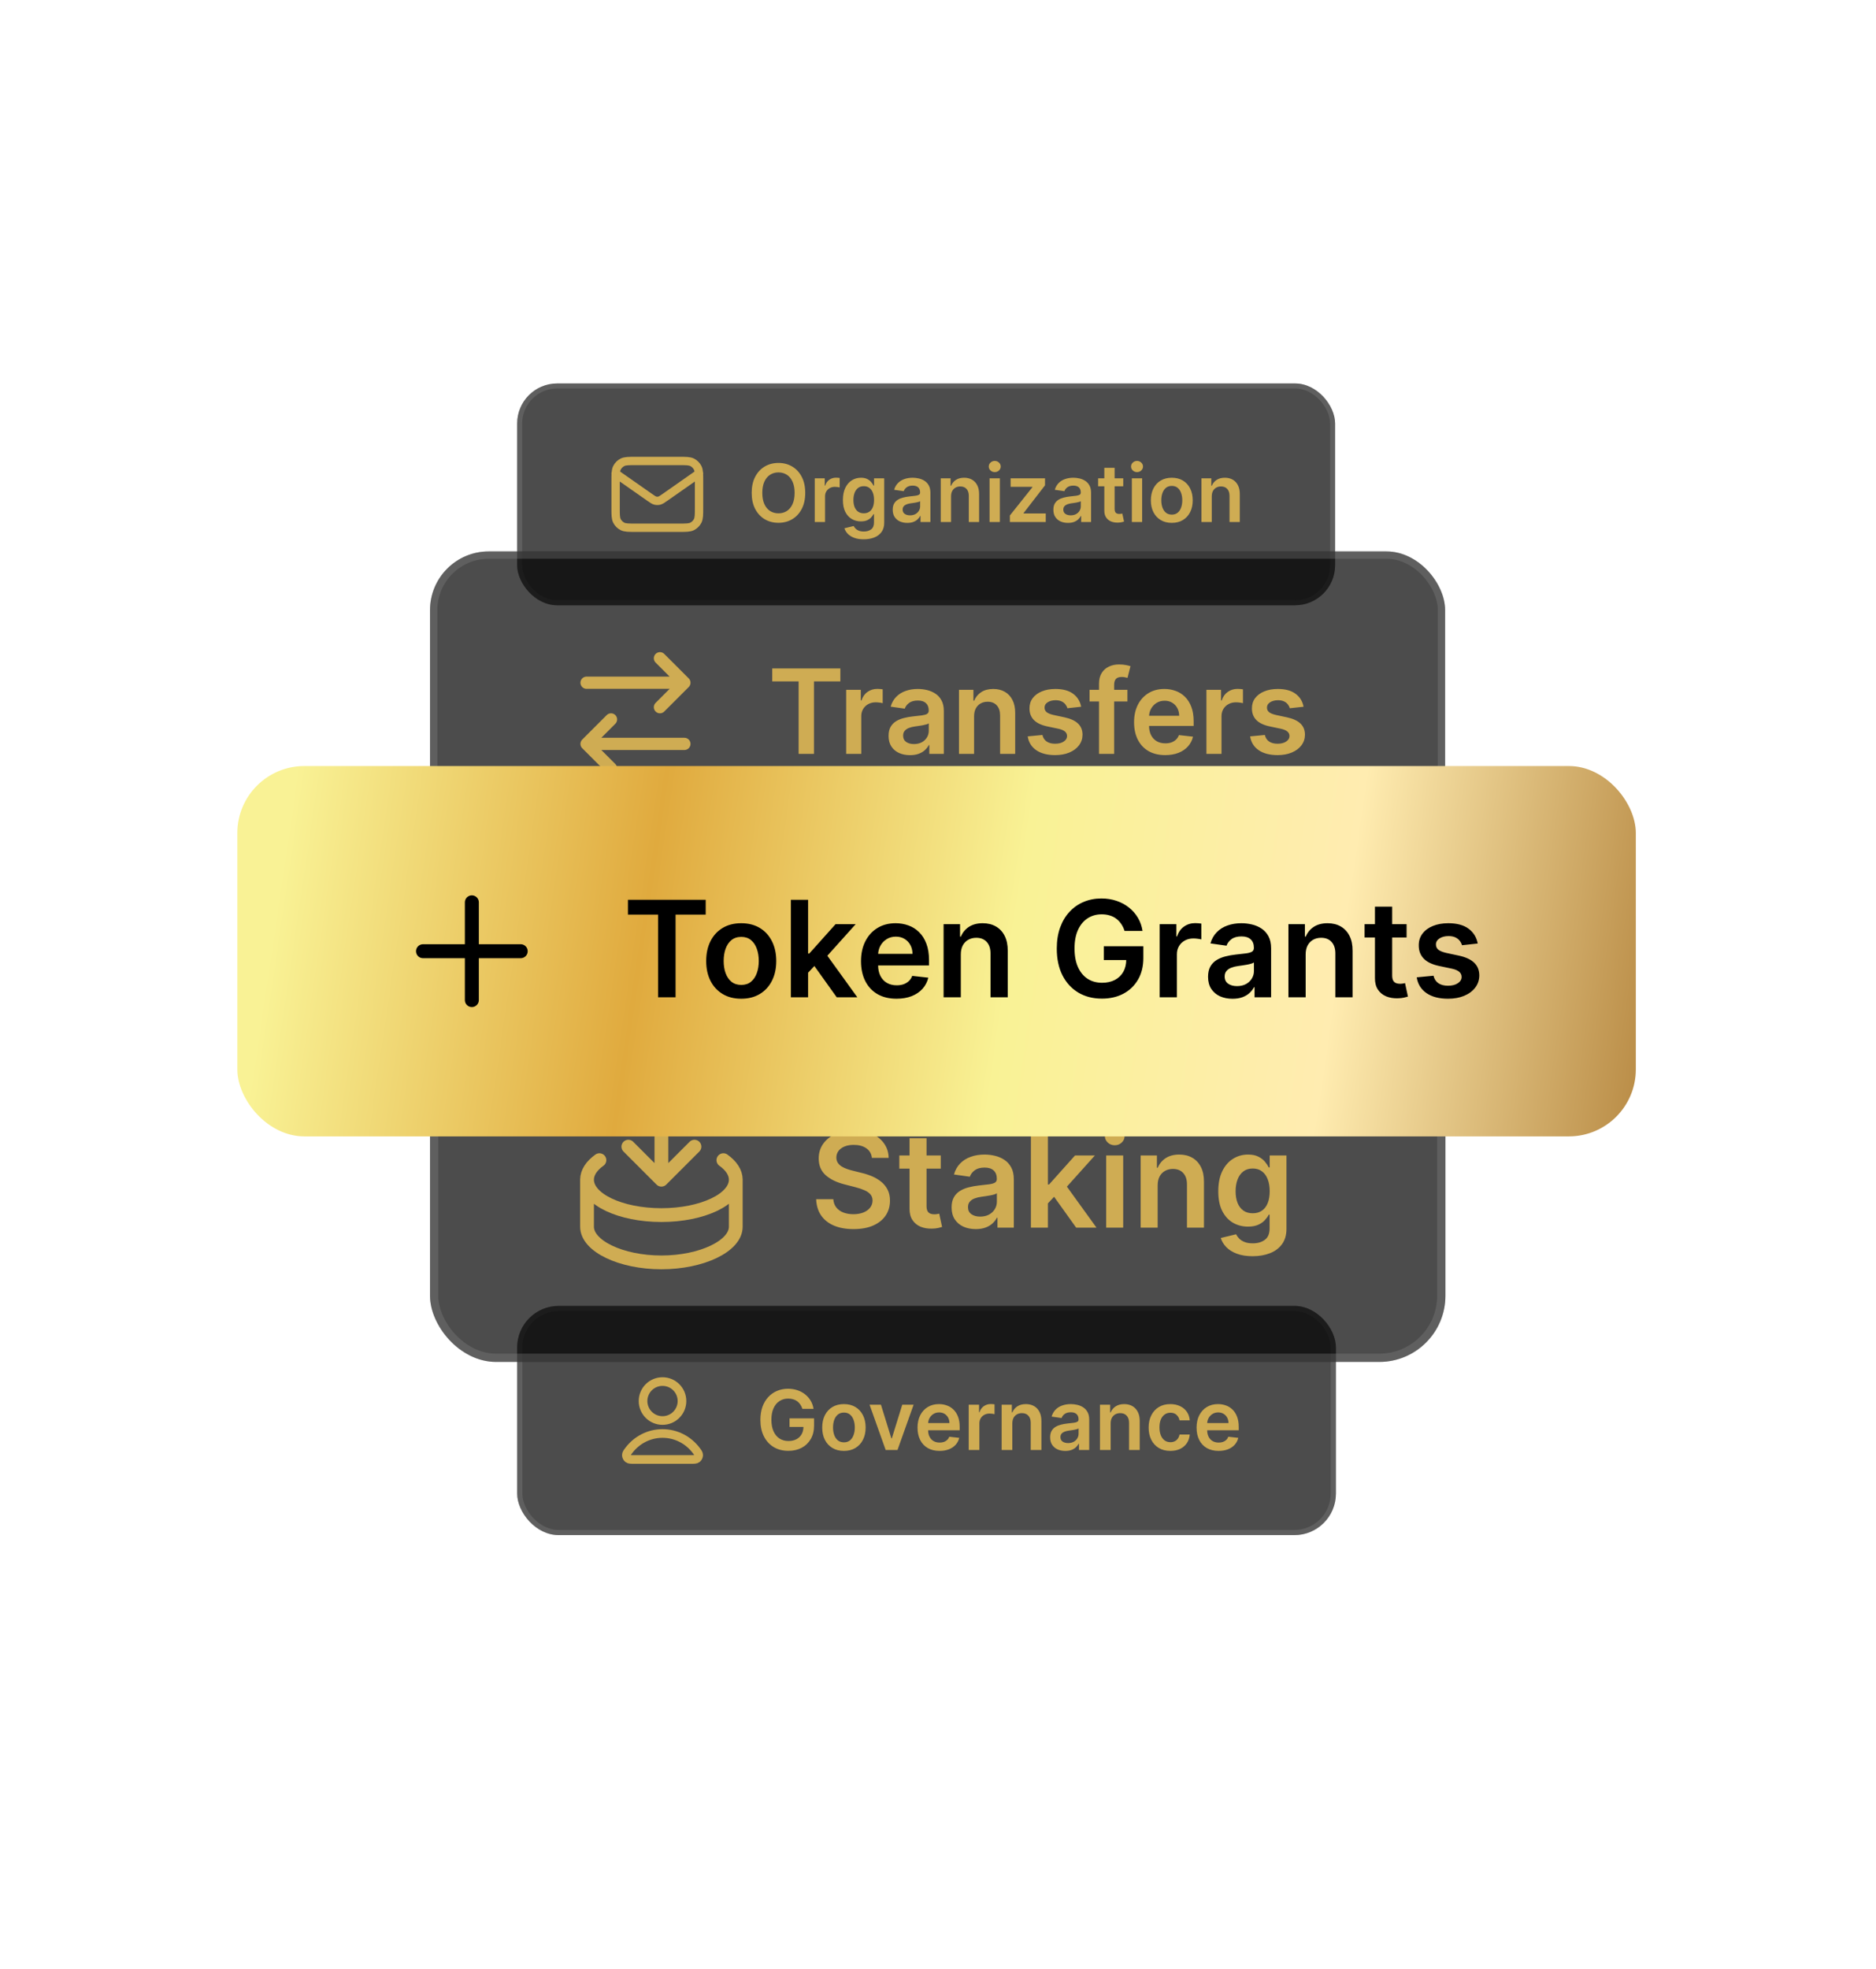
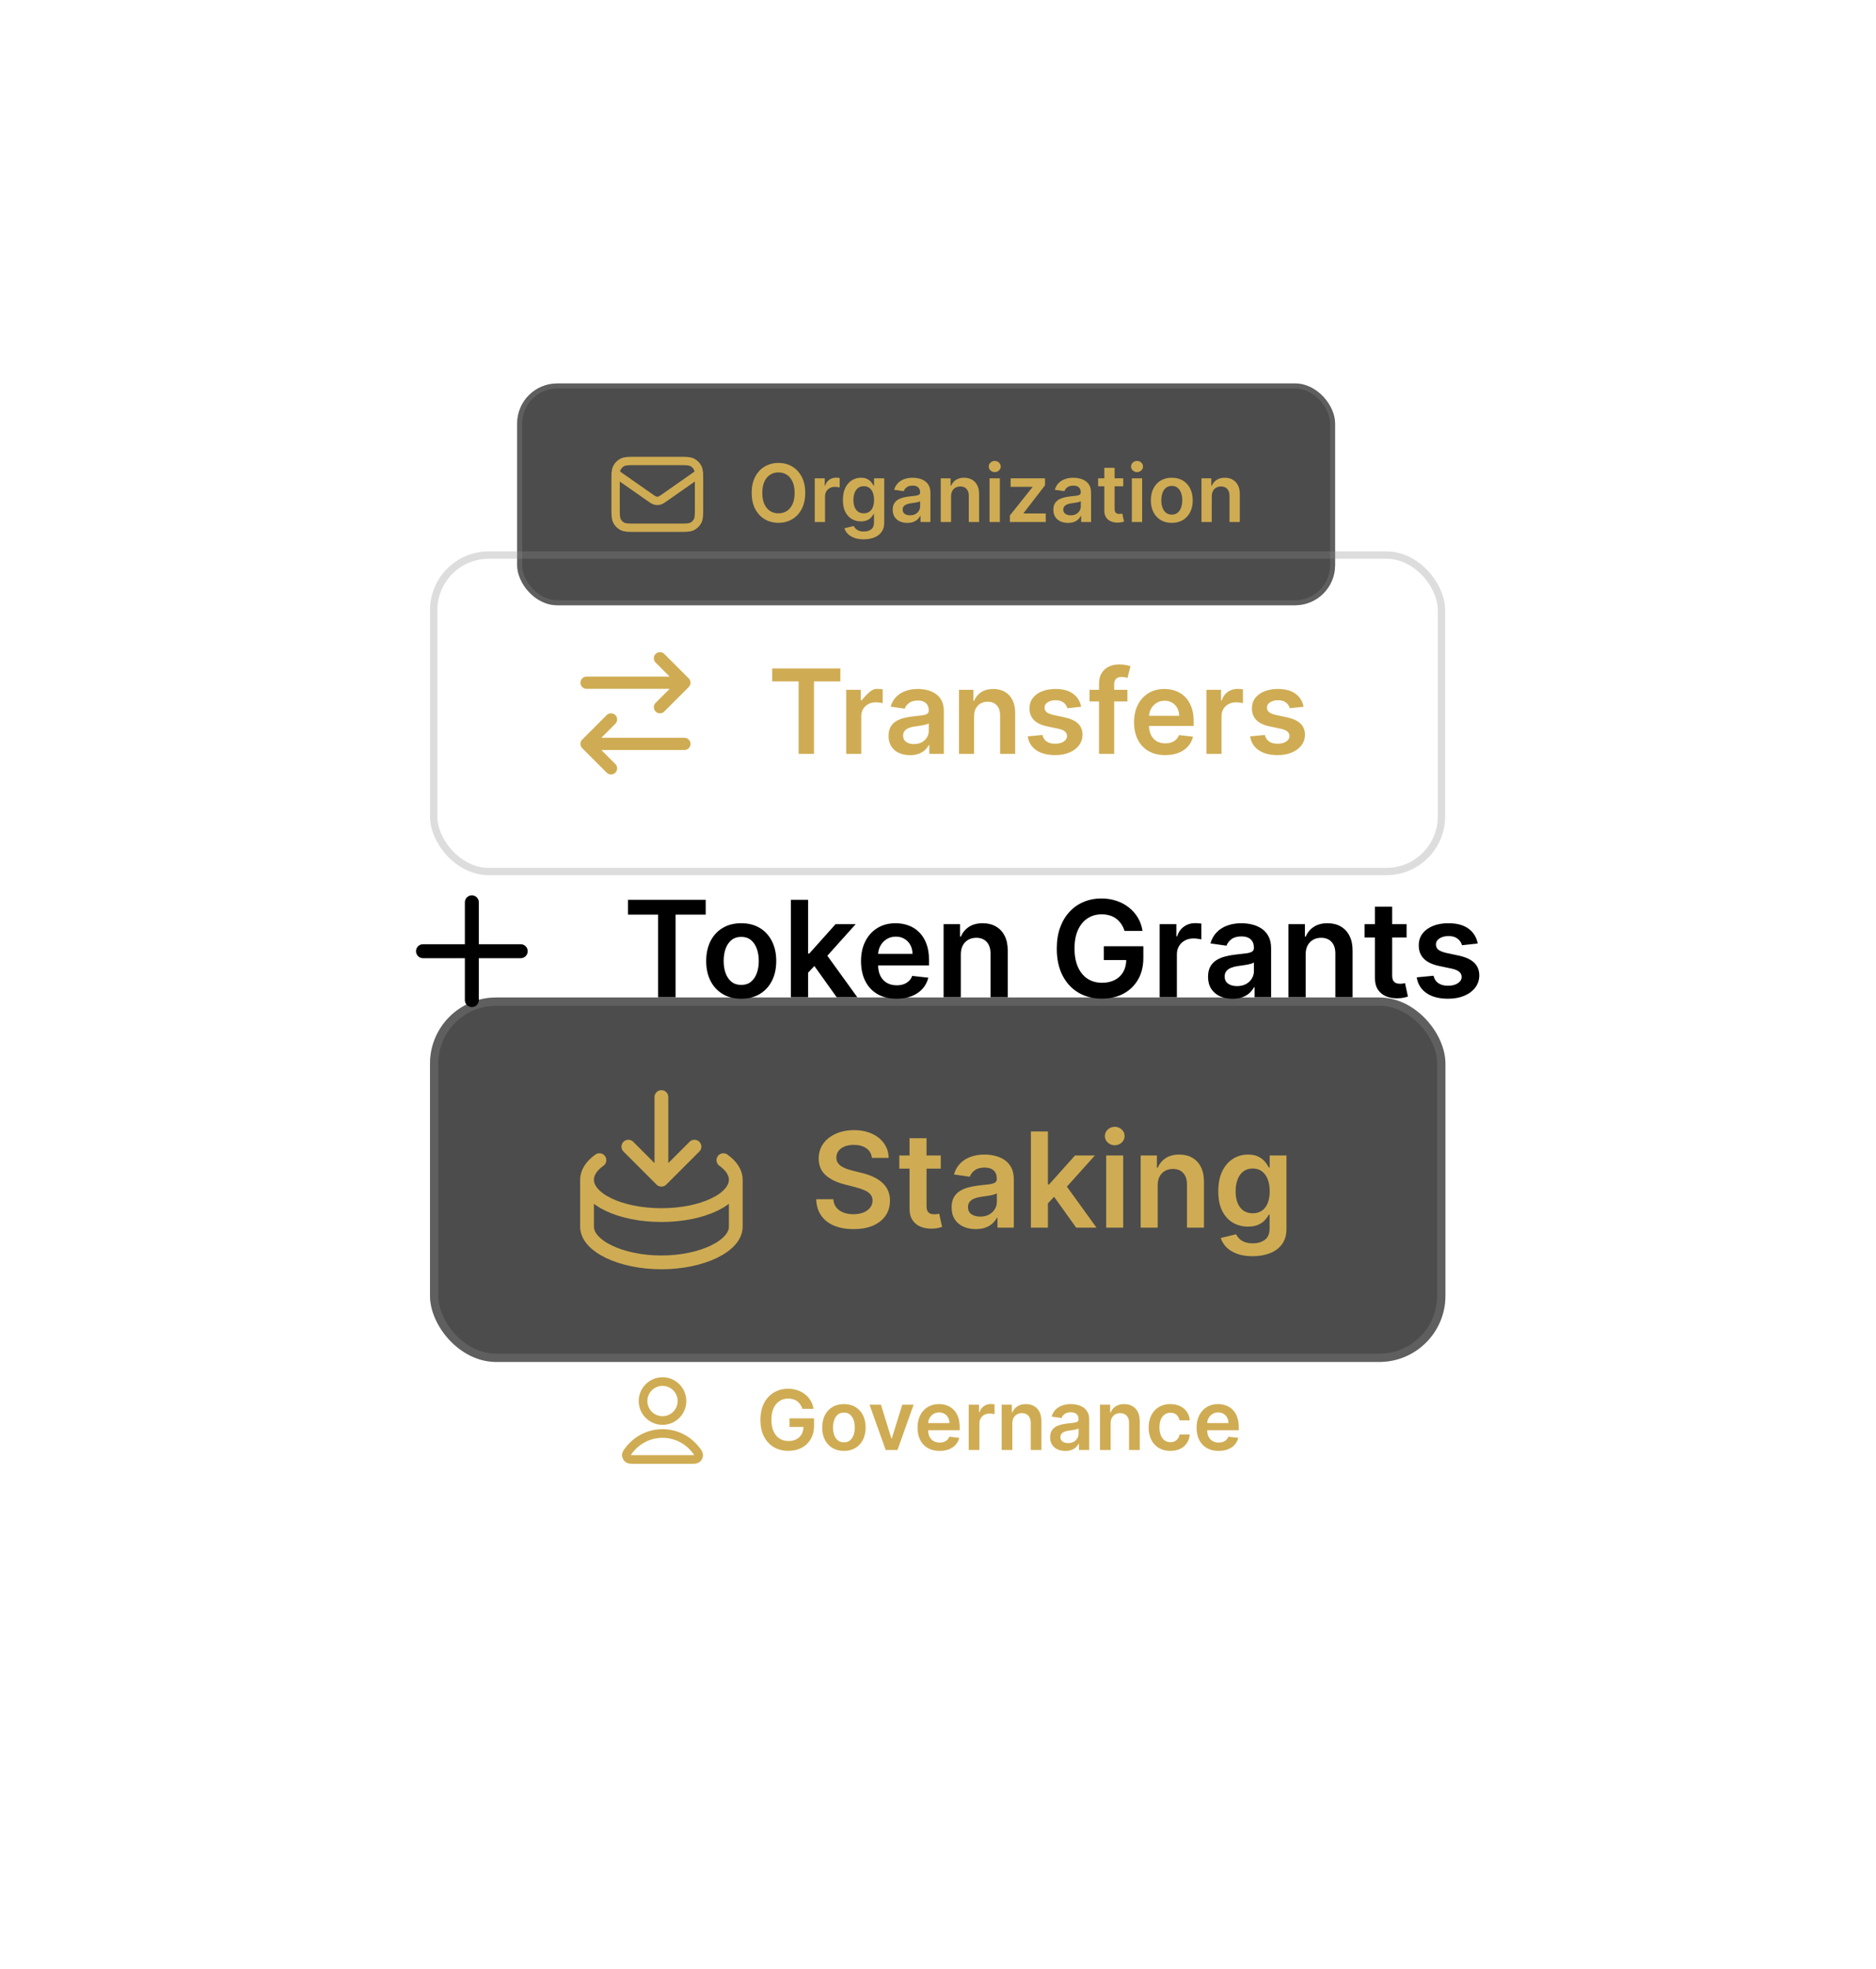
<svg xmlns="http://www.w3.org/2000/svg" width="509" height="534" viewBox="0 0 509 534" fill="none">
  <g filter="url(#filter0_b_19_861)">
-     <rect x="140.314" y="354.194" width="222.151" height="62.172" rx="11.269" fill="black" fill-opacity="0.7" />
-     <rect x="141.018" y="354.899" width="220.742" height="60.764" rx="10.565" stroke="#8E8E8E" stroke-opacity="0.3" stroke-width="1.409" />
    <path d="M179.755 388.802C176.034 388.802 172.725 390.599 170.618 393.387C170.164 393.987 169.938 394.287 169.945 394.692C169.951 395.006 170.148 395.401 170.394 395.594C170.713 395.845 171.155 395.845 172.04 395.845H187.47C188.355 395.845 188.797 395.845 189.116 395.594C189.363 395.401 189.559 395.006 189.565 394.692C189.572 394.287 189.346 393.987 188.892 393.387C186.785 390.599 183.476 388.802 179.755 388.802Z" stroke="#CFAC53" stroke-width="2.348" stroke-linecap="round" stroke-linejoin="round" />
    <path d="M179.755 385.28C182.672 385.28 185.037 382.915 185.037 379.998C185.037 377.081 182.672 374.716 179.755 374.716C176.838 374.716 174.473 377.081 174.473 379.998C174.473 382.915 176.838 385.28 179.755 385.28Z" stroke="#CFAC53" stroke-width="2.348" stroke-linecap="round" stroke-linejoin="round" />
    <path d="M217.707 382.123C217.574 381.691 217.39 381.304 217.155 380.963C216.926 380.616 216.648 380.32 216.323 380.075C216.003 379.829 215.635 379.645 215.218 379.522C214.802 379.394 214.349 379.33 213.858 379.33C212.977 379.33 212.193 379.552 211.505 379.995C210.816 380.437 210.275 381.088 209.88 381.947C209.491 382.801 209.296 383.842 209.296 385.069C209.296 386.307 209.491 387.355 209.88 388.214C210.27 389.073 210.811 389.727 211.505 390.175C212.198 390.618 213.004 390.839 213.922 390.839C214.754 390.839 215.474 390.679 216.083 390.359C216.696 390.039 217.169 389.585 217.499 388.998C217.83 388.406 217.996 387.713 217.996 386.918L218.668 387.022H214.218V384.701H220.869V386.669C220.869 388.073 220.57 389.287 219.972 390.311C219.375 391.335 218.553 392.125 217.507 392.68C216.462 393.23 215.261 393.504 213.906 393.504C212.396 393.504 211.07 393.166 209.928 392.488C208.792 391.805 207.903 390.837 207.263 389.583C206.628 388.323 206.311 386.83 206.311 385.101C206.311 383.778 206.497 382.596 206.871 381.555C207.25 380.515 207.778 379.632 208.455 378.906C209.133 378.175 209.928 377.62 210.84 377.241C211.753 376.857 212.745 376.665 213.818 376.665C214.725 376.665 215.571 376.799 216.355 377.065C217.139 377.327 217.836 377.7 218.444 378.186C219.057 378.671 219.562 379.248 219.956 379.915C220.351 380.581 220.61 381.318 220.733 382.123H217.707ZM228.974 393.52C227.774 393.52 226.733 393.256 225.853 392.728C224.973 392.2 224.29 391.461 223.804 390.511C223.324 389.561 223.084 388.452 223.084 387.182C223.084 385.912 223.324 384.799 223.804 383.844C224.29 382.889 224.973 382.148 225.853 381.619C226.733 381.091 227.774 380.827 228.974 380.827C230.175 380.827 231.215 381.091 232.096 381.619C232.976 382.148 233.656 382.889 234.137 383.844C234.622 384.799 234.865 385.912 234.865 387.182C234.865 388.452 234.622 389.561 234.137 390.511C233.656 391.461 232.976 392.2 232.096 392.728C231.215 393.256 230.175 393.52 228.974 393.52ZM228.99 391.199C229.641 391.199 230.186 391.021 230.623 390.663C231.061 390.3 231.386 389.815 231.599 389.207C231.818 388.598 231.928 387.921 231.928 387.174C231.928 386.421 231.818 385.741 231.599 385.133C231.386 384.519 231.061 384.031 230.623 383.668C230.186 383.305 229.641 383.124 228.99 383.124C228.323 383.124 227.768 383.305 227.326 383.668C226.888 384.031 226.56 384.519 226.341 385.133C226.128 385.741 226.021 386.421 226.021 387.174C226.021 387.921 226.128 388.598 226.341 389.207C226.56 389.815 226.888 390.3 227.326 390.663C227.768 391.021 228.323 391.199 228.99 391.199ZM247.886 380.987L243.509 393.28H240.307L235.929 380.987H239.019L241.844 390.119H241.972L244.805 380.987H247.886ZM254.916 393.52C253.683 393.52 252.619 393.264 251.722 392.752C250.831 392.235 250.145 391.504 249.665 390.559C249.185 389.609 248.945 388.492 248.945 387.206C248.945 385.941 249.185 384.831 249.665 383.876C250.151 382.916 250.828 382.169 251.698 381.635C252.568 381.096 253.59 380.827 254.763 380.827C255.521 380.827 256.236 380.95 256.908 381.195C257.586 381.435 258.184 381.809 258.701 382.316C259.224 382.822 259.635 383.468 259.934 384.252C260.232 385.031 260.382 385.96 260.382 387.038V387.926H250.306V385.973H257.605C257.599 385.418 257.479 384.925 257.245 384.493C257.01 384.055 256.682 383.711 256.26 383.46C255.844 383.209 255.358 383.084 254.803 383.084C254.211 383.084 253.691 383.228 253.243 383.516C252.795 383.799 252.445 384.172 252.194 384.637C251.949 385.095 251.824 385.6 251.818 386.149V387.854C251.818 388.569 251.949 389.183 252.21 389.695C252.472 390.202 252.837 390.591 253.307 390.863C253.776 391.13 254.326 391.263 254.956 391.263C255.377 391.263 255.759 391.205 256.1 391.087C256.441 390.965 256.738 390.786 256.988 390.551C257.239 390.316 257.429 390.026 257.557 389.679L260.262 389.983C260.091 390.698 259.766 391.322 259.285 391.856C258.811 392.384 258.202 392.795 257.461 393.088C256.719 393.376 255.871 393.52 254.916 393.52ZM262.833 393.28V380.987H265.642V383.036H265.77C265.994 382.326 266.378 381.779 266.923 381.395C267.472 381.006 268.099 380.811 268.803 380.811C268.964 380.811 269.142 380.819 269.34 380.835C269.542 380.846 269.711 380.864 269.844 380.891V383.556C269.721 383.513 269.526 383.476 269.26 383.444C268.998 383.407 268.745 383.388 268.499 383.388C267.971 383.388 267.496 383.503 267.075 383.732C266.659 383.956 266.33 384.268 266.09 384.669C265.85 385.069 265.73 385.53 265.73 386.053V393.28H262.833ZM274.666 386.077V393.28H271.769V380.987H274.538V383.076H274.682C274.965 382.388 275.416 381.841 276.035 381.435C276.659 381.03 277.43 380.827 278.348 380.827C279.196 380.827 279.935 381.008 280.565 381.371C281.2 381.734 281.69 382.26 282.037 382.948C282.389 383.636 282.563 384.471 282.557 385.453V393.28H279.66V385.901C279.66 385.079 279.447 384.436 279.02 383.972C278.598 383.508 278.014 383.276 277.267 383.276C276.76 383.276 276.309 383.388 275.915 383.612C275.525 383.831 275.218 384.148 274.994 384.565C274.775 384.981 274.666 385.485 274.666 386.077ZM289.04 393.528C288.261 393.528 287.56 393.39 286.935 393.112C286.316 392.829 285.826 392.413 285.463 391.864C285.105 391.314 284.926 390.636 284.926 389.831C284.926 389.137 285.055 388.564 285.311 388.11C285.567 387.657 285.916 387.294 286.359 387.022C286.802 386.749 287.301 386.544 287.856 386.405C288.416 386.261 288.995 386.157 289.592 386.093C290.313 386.019 290.897 385.952 291.345 385.893C291.793 385.829 292.119 385.733 292.322 385.605C292.53 385.472 292.634 385.266 292.634 384.989V384.941C292.634 384.338 292.455 383.871 292.098 383.54C291.74 383.209 291.225 383.044 290.553 383.044C289.843 383.044 289.28 383.199 288.864 383.508C288.453 383.818 288.176 384.183 288.032 384.605L285.327 384.22C285.54 383.473 285.892 382.849 286.383 382.348C286.874 381.841 287.474 381.462 288.184 381.211C288.893 380.955 289.678 380.827 290.537 380.827C291.129 380.827 291.719 380.896 292.306 381.035C292.893 381.174 293.429 381.403 293.914 381.723C294.4 382.038 294.789 382.468 295.083 383.012C295.382 383.556 295.531 384.236 295.531 385.053V393.28H292.746V391.592H292.65C292.474 391.933 292.226 392.253 291.905 392.552C291.591 392.845 291.193 393.083 290.713 393.264C290.238 393.44 289.68 393.528 289.04 393.528ZM289.793 391.399C290.374 391.399 290.878 391.285 291.305 391.055C291.732 390.821 292.06 390.511 292.29 390.127C292.524 389.743 292.642 389.324 292.642 388.87V387.422C292.551 387.496 292.396 387.566 292.178 387.63C291.964 387.694 291.724 387.75 291.457 387.798C291.19 387.846 290.926 387.889 290.665 387.926C290.403 387.963 290.177 387.995 289.985 388.022C289.552 388.081 289.166 388.177 288.824 388.31C288.483 388.444 288.213 388.63 288.016 388.87C287.818 389.105 287.72 389.409 287.72 389.783C287.72 390.316 287.914 390.719 288.304 390.991C288.693 391.263 289.19 391.399 289.793 391.399ZM301.342 386.077V393.28H298.444V380.987H301.213V383.076H301.358C301.64 382.388 302.091 381.841 302.71 381.435C303.334 381.03 304.105 380.827 305.023 380.827C305.871 380.827 306.61 381.008 307.24 381.371C307.875 381.734 308.366 382.26 308.713 382.948C309.065 383.636 309.238 384.471 309.233 385.453V393.28H306.336V385.901C306.336 385.079 306.122 384.436 305.695 383.972C305.274 383.508 304.69 383.276 303.943 383.276C303.436 383.276 302.985 383.388 302.59 383.612C302.201 383.831 301.894 384.148 301.67 384.565C301.451 384.981 301.342 385.485 301.342 386.077ZM317.541 393.52C316.313 393.52 315.26 393.251 314.379 392.712C313.504 392.173 312.829 391.429 312.354 390.479C311.885 389.524 311.65 388.425 311.65 387.182C311.65 385.933 311.89 384.831 312.37 383.876C312.85 382.916 313.528 382.169 314.403 381.635C315.284 381.096 316.324 380.827 317.525 380.827C318.522 380.827 319.405 381.011 320.174 381.379C320.947 381.742 321.564 382.257 322.022 382.924C322.481 383.585 322.743 384.359 322.807 385.245H320.038C319.926 384.653 319.659 384.159 319.237 383.764C318.821 383.364 318.264 383.164 317.565 383.164C316.972 383.164 316.452 383.324 316.004 383.644C315.556 383.959 315.206 384.412 314.955 385.005C314.71 385.597 314.587 386.307 314.587 387.134C314.587 387.971 314.71 388.692 314.955 389.295C315.201 389.892 315.545 390.354 315.988 390.679C316.436 390.999 316.962 391.159 317.565 391.159C317.991 391.159 318.373 391.079 318.709 390.919C319.051 390.754 319.336 390.516 319.565 390.207C319.795 389.898 319.952 389.521 320.038 389.078H322.807C322.737 389.948 322.481 390.719 322.038 391.391C321.596 392.058 320.993 392.581 320.23 392.96C319.467 393.334 318.57 393.52 317.541 393.52ZM330.628 393.52C329.396 393.52 328.331 393.264 327.435 392.752C326.544 392.235 325.858 391.504 325.378 390.559C324.898 389.609 324.658 388.492 324.658 387.206C324.658 385.941 324.898 384.831 325.378 383.876C325.863 382.916 326.541 382.169 327.411 381.635C328.28 381.096 329.302 380.827 330.476 380.827C331.234 380.827 331.949 380.95 332.621 381.195C333.299 381.435 333.896 381.809 334.414 382.316C334.937 382.822 335.348 383.468 335.646 384.252C335.945 385.031 336.095 385.96 336.095 387.038V387.926H326.018V385.973H333.317C333.312 385.418 333.192 384.925 332.957 384.493C332.722 384.055 332.394 383.711 331.973 383.46C331.557 383.209 331.071 383.084 330.516 383.084C329.924 383.084 329.404 383.228 328.955 383.516C328.507 383.799 328.158 384.172 327.907 384.637C327.662 385.095 327.536 385.6 327.531 386.149V387.854C327.531 388.569 327.662 389.183 327.923 389.695C328.184 390.202 328.55 390.591 329.019 390.863C329.489 391.13 330.039 391.263 330.668 391.263C331.09 391.263 331.471 391.205 331.813 391.087C332.154 390.965 332.45 390.786 332.701 390.551C332.952 390.316 333.141 390.026 333.269 389.679L335.974 389.983C335.804 390.698 335.478 391.322 334.998 391.856C334.523 392.384 333.915 392.795 333.173 393.088C332.432 393.376 331.583 393.52 330.628 393.52Z" fill="#CFAC53" />
  </g>
  <g filter="url(#filter1_b_19_861)">
    <rect x="140.314" y="104" width="221.928" height="60.165" rx="10.866" fill="black" fill-opacity="0.7" />
    <rect x="140.993" y="104.679" width="220.57" height="58.807" rx="10.187" stroke="#8E8E8E" stroke-opacity="0.3" stroke-width="1.358" />
    <path d="M167.026 128.423L176.268 134.892C177.017 135.416 177.391 135.678 177.798 135.78C178.157 135.869 178.533 135.869 178.893 135.78C179.3 135.678 179.674 135.416 180.422 134.892L189.664 128.423M172.459 143.138H184.231C186.133 143.138 187.084 143.138 187.81 142.768C188.449 142.442 188.968 141.923 189.294 141.284C189.664 140.557 189.664 139.606 189.664 137.705V130.461C189.664 128.559 189.664 127.608 189.294 126.882C188.968 126.243 188.449 125.723 187.81 125.398C187.084 125.028 186.133 125.028 184.231 125.028H172.459C170.558 125.028 169.607 125.028 168.88 125.398C168.242 125.723 167.722 126.243 167.397 126.882C167.026 127.608 167.026 128.559 167.026 130.461V137.705C167.026 139.606 167.026 140.557 167.397 141.284C167.722 141.923 168.242 142.442 168.88 142.768C169.607 143.138 170.558 143.138 172.459 143.138Z" stroke="#CFAC53" stroke-width="2.264" stroke-linecap="round" stroke-linejoin="round" />
    <path d="M218.476 133.68C218.476 135.383 218.157 136.842 217.519 138.056C216.886 139.265 216.021 140.191 214.926 140.834C213.835 141.477 212.598 141.799 211.214 141.799C209.83 141.799 208.59 141.477 207.494 140.834C206.403 140.186 205.539 139.257 204.901 138.048C204.268 136.834 203.951 135.378 203.951 133.68C203.951 131.977 204.268 130.521 204.901 129.312C205.539 128.098 206.403 127.169 207.494 126.526C208.59 125.883 209.83 125.561 211.214 125.561C212.598 125.561 213.835 125.883 214.926 126.526C216.021 127.169 216.886 128.098 217.519 129.312C218.157 130.521 218.476 131.977 218.476 133.68ZM215.597 133.68C215.597 132.481 215.409 131.47 215.034 130.647C214.663 129.819 214.149 129.194 213.49 128.772C212.832 128.345 212.073 128.131 211.214 128.131C210.354 128.131 209.595 128.345 208.937 128.772C208.278 129.194 207.761 129.819 207.386 130.647C207.015 131.47 206.83 132.481 206.83 133.68C206.83 134.879 207.015 135.892 207.386 136.721C207.761 137.544 208.278 138.169 208.937 138.596C209.595 139.018 210.354 139.229 211.214 139.229C212.073 139.229 212.832 139.018 213.49 138.596C214.149 138.169 214.663 137.544 215.034 136.721C215.409 135.892 215.597 134.879 215.597 133.68ZM221.059 141.583V129.729H223.768V131.704H223.891C224.107 131.02 224.478 130.493 225.003 130.122C225.532 129.747 226.137 129.559 226.816 129.559C226.97 129.559 227.143 129.567 227.333 129.582C227.529 129.592 227.691 129.61 227.819 129.636V132.206C227.701 132.165 227.513 132.129 227.256 132.098C227.004 132.062 226.76 132.044 226.523 132.044C226.014 132.044 225.556 132.155 225.149 132.376C224.748 132.592 224.431 132.893 224.2 133.279C223.968 133.665 223.853 134.11 223.853 134.614V141.583H221.059ZM234.343 146.275C233.339 146.275 232.477 146.138 231.757 145.866C231.037 145.598 230.458 145.238 230.021 144.785C229.583 144.333 229.28 143.831 229.11 143.28L231.626 142.671C231.739 142.902 231.904 143.131 232.12 143.358C232.336 143.589 232.627 143.779 232.992 143.929C233.362 144.083 233.828 144.16 234.389 144.16C235.181 144.16 235.837 143.967 236.357 143.581C236.876 143.201 237.136 142.573 237.136 141.698V139.453H236.997C236.853 139.741 236.642 140.037 236.364 140.34C236.092 140.644 235.729 140.898 235.276 141.104C234.829 141.31 234.265 141.413 233.586 141.413C232.676 141.413 231.85 141.199 231.109 140.772C230.373 140.34 229.787 139.697 229.349 138.843C228.917 137.984 228.701 136.908 228.701 135.617C228.701 134.315 228.917 133.217 229.349 132.322C229.787 131.421 230.376 130.74 231.117 130.277C231.858 129.808 232.683 129.574 233.594 129.574C234.288 129.574 234.86 129.693 235.307 129.929C235.76 130.161 236.12 130.441 236.388 130.771C236.655 131.095 236.858 131.401 236.997 131.689H237.152V129.729H239.907V141.776C239.907 142.789 239.665 143.628 239.181 144.291C238.698 144.955 238.037 145.452 237.198 145.781C236.359 146.11 235.407 146.275 234.343 146.275ZM234.366 139.221C234.957 139.221 235.462 139.077 235.878 138.789C236.295 138.501 236.611 138.087 236.827 137.546C237.044 137.006 237.152 136.358 237.152 135.602C237.152 134.856 237.044 134.202 236.827 133.641C236.617 133.081 236.303 132.646 235.886 132.337C235.474 132.023 234.968 131.866 234.366 131.866C233.743 131.866 233.223 132.028 232.807 132.353C232.39 132.677 232.076 133.122 231.865 133.688C231.654 134.249 231.549 134.886 231.549 135.602C231.549 136.327 231.654 136.962 231.865 137.508C232.081 138.048 232.398 138.47 232.814 138.773C233.236 139.072 233.753 139.221 234.366 139.221ZM246.181 141.822C245.43 141.822 244.753 141.688 244.151 141.421C243.554 141.148 243.081 140.747 242.731 140.217C242.387 139.687 242.214 139.033 242.214 138.256C242.214 137.588 242.338 137.034 242.585 136.597C242.832 136.16 243.169 135.81 243.596 135.548C244.023 135.285 244.504 135.087 245.039 134.953C245.579 134.814 246.137 134.714 246.713 134.652C247.408 134.58 247.971 134.516 248.404 134.459C248.836 134.398 249.15 134.305 249.345 134.182C249.546 134.053 249.646 133.855 249.646 133.587V133.541C249.646 132.96 249.474 132.51 249.129 132.191C248.784 131.872 248.288 131.712 247.64 131.712C246.955 131.712 246.412 131.861 246.011 132.16C245.615 132.458 245.347 132.811 245.209 133.217L242.6 132.847C242.806 132.126 243.145 131.524 243.619 131.041C244.092 130.552 244.671 130.187 245.355 129.945C246.039 129.698 246.796 129.574 247.624 129.574C248.195 129.574 248.764 129.641 249.33 129.775C249.896 129.909 250.413 130.13 250.881 130.439C251.349 130.742 251.725 131.156 252.008 131.681C252.296 132.206 252.44 132.862 252.44 133.649V141.583H249.754V139.954H249.661C249.492 140.283 249.252 140.592 248.944 140.88C248.64 141.163 248.257 141.392 247.794 141.567C247.336 141.737 246.798 141.822 246.181 141.822ZM246.906 139.769C247.467 139.769 247.953 139.658 248.365 139.437C248.777 139.211 249.093 138.912 249.314 138.542C249.541 138.172 249.654 137.768 249.654 137.33V135.933C249.566 136.005 249.417 136.072 249.206 136.134C249 136.196 248.769 136.25 248.512 136.296C248.254 136.342 248 136.384 247.748 136.42C247.495 136.456 247.277 136.487 247.092 136.512C246.675 136.569 246.302 136.661 245.973 136.79C245.643 136.919 245.383 137.099 245.193 137.33C245.003 137.557 244.908 137.85 244.908 138.21C244.908 138.725 245.095 139.113 245.471 139.375C245.847 139.638 246.325 139.769 246.906 139.769ZM258.043 134.637V141.583H255.249V129.729H257.919V131.743H258.058C258.331 131.079 258.765 130.552 259.362 130.161C259.964 129.77 260.708 129.574 261.593 129.574C262.411 129.574 263.123 129.749 263.73 130.099C264.342 130.449 264.816 130.956 265.15 131.619C265.49 132.283 265.657 133.088 265.652 134.035V141.583H262.858V134.467C262.858 133.675 262.652 133.055 262.241 132.607C261.834 132.16 261.271 131.936 260.551 131.936C260.062 131.936 259.627 132.044 259.246 132.26C258.871 132.471 258.575 132.777 258.359 133.178C258.148 133.58 258.043 134.066 258.043 134.637ZM268.492 141.583V129.729H271.286V141.583H268.492ZM269.896 128.046C269.454 128.046 269.073 127.9 268.754 127.606C268.435 127.308 268.276 126.95 268.276 126.534C268.276 126.112 268.435 125.754 268.754 125.461C269.073 125.163 269.454 125.013 269.896 125.013C270.344 125.013 270.725 125.163 271.039 125.461C271.358 125.754 271.517 126.112 271.517 126.534C271.517 126.95 271.358 127.308 271.039 127.606C270.725 127.9 270.344 128.046 269.896 128.046ZM274.004 141.583V139.808L280.116 132.144V132.044H274.205V129.729H283.535V131.635L277.716 139.167V139.267H283.736V141.583H274.004ZM289.773 141.822C289.021 141.822 288.345 141.688 287.743 141.421C287.146 141.148 286.673 140.747 286.323 140.217C285.978 139.687 285.806 139.033 285.806 138.256C285.806 137.588 285.929 137.034 286.176 136.597C286.423 136.16 286.76 135.81 287.187 135.548C287.614 135.285 288.095 135.087 288.63 134.953C289.171 134.814 289.729 134.714 290.305 134.652C291 134.58 291.563 134.516 291.995 134.459C292.427 134.398 292.741 134.305 292.937 134.182C293.137 134.053 293.238 133.855 293.238 133.587V133.541C293.238 132.96 293.065 132.51 292.721 132.191C292.376 131.872 291.879 131.712 291.231 131.712C290.547 131.712 290.004 131.861 289.603 132.16C289.207 132.458 288.939 132.811 288.8 133.217L286.192 132.847C286.397 132.126 286.737 131.524 287.21 131.041C287.684 130.552 288.262 130.187 288.947 129.945C289.631 129.698 290.387 129.574 291.216 129.574C291.787 129.574 292.355 129.641 292.921 129.775C293.487 129.909 294.004 130.13 294.472 130.439C294.941 130.742 295.316 131.156 295.599 131.681C295.887 132.206 296.031 132.862 296.031 133.649V141.583H293.346V139.954H293.253C293.083 140.283 292.844 140.592 292.535 140.88C292.232 141.163 291.848 141.392 291.385 141.567C290.928 141.737 290.39 141.822 289.773 141.822ZM290.498 139.769C291.059 139.769 291.545 139.658 291.957 139.437C292.368 139.211 292.685 138.912 292.906 138.542C293.132 138.172 293.245 137.768 293.245 137.33V135.933C293.158 136.005 293.009 136.072 292.798 136.134C292.592 136.196 292.36 136.25 292.103 136.296C291.846 136.342 291.591 136.384 291.339 136.42C291.087 136.456 290.868 136.487 290.683 136.512C290.266 136.569 289.893 136.661 289.564 136.79C289.235 136.919 288.975 137.099 288.785 137.33C288.594 137.557 288.499 137.85 288.499 138.21C288.499 138.725 288.687 139.113 289.063 139.375C289.438 139.638 289.917 139.769 290.498 139.769ZM304.76 129.729V131.89H297.945V129.729H304.76ZM299.628 126.889H302.421V138.017C302.421 138.393 302.478 138.681 302.591 138.882C302.709 139.077 302.864 139.211 303.054 139.283C303.244 139.355 303.455 139.391 303.687 139.391C303.862 139.391 304.021 139.378 304.165 139.352C304.315 139.327 304.428 139.303 304.505 139.283L304.976 141.467C304.827 141.518 304.613 141.575 304.335 141.637C304.063 141.698 303.728 141.734 303.332 141.745C302.632 141.765 302.002 141.66 301.441 141.428C300.88 141.192 300.435 140.826 300.106 140.332C299.782 139.838 299.622 139.221 299.628 138.48V126.889ZM307.096 141.583V129.729H309.89V141.583H307.096ZM308.501 128.046C308.058 128.046 307.677 127.9 307.358 127.606C307.039 127.308 306.88 126.95 306.88 126.534C306.88 126.112 307.039 125.754 307.358 125.461C307.677 125.163 308.058 125.013 308.501 125.013C308.948 125.013 309.329 125.163 309.643 125.461C309.962 125.754 310.121 126.112 310.121 126.534C310.121 126.95 309.962 127.308 309.643 127.606C309.329 127.9 308.948 128.046 308.501 128.046ZM317.933 141.814C316.776 141.814 315.772 141.559 314.923 141.05C314.075 140.541 313.416 139.828 312.948 138.912C312.485 137.997 312.253 136.926 312.253 135.702C312.253 134.477 312.485 133.405 312.948 132.484C313.416 131.563 314.075 130.848 314.923 130.338C315.772 129.829 316.776 129.574 317.933 129.574C319.091 129.574 320.094 129.829 320.943 130.338C321.792 130.848 322.448 131.563 322.911 132.484C323.379 133.405 323.613 134.477 323.613 135.702C323.613 136.926 323.379 137.997 322.911 138.912C322.448 139.828 321.792 140.541 320.943 141.05C320.094 141.559 319.091 141.814 317.933 141.814ZM317.949 139.576C318.576 139.576 319.101 139.404 319.523 139.059C319.945 138.709 320.259 138.241 320.465 137.654C320.675 137.068 320.781 136.415 320.781 135.694C320.781 134.969 320.675 134.313 320.465 133.726C320.259 133.135 319.945 132.664 319.523 132.314C319.101 131.964 318.576 131.789 317.949 131.789C317.306 131.789 316.77 131.964 316.343 132.314C315.922 132.664 315.605 133.135 315.394 133.726C315.188 134.313 315.086 134.969 315.086 135.694C315.086 136.415 315.188 137.068 315.394 137.654C315.605 138.241 315.922 138.709 316.343 139.059C316.77 139.404 317.306 139.576 317.949 139.576ZM328.778 134.637V141.583H325.984V129.729H328.655V131.743H328.793C329.066 131.079 329.501 130.552 330.098 130.161C330.7 129.77 331.443 129.574 332.328 129.574C333.146 129.574 333.859 129.749 334.466 130.099C335.078 130.449 335.551 130.956 335.886 131.619C336.225 132.283 336.393 133.088 336.387 134.035V141.583H333.594V134.467C333.594 133.675 333.388 133.055 332.976 132.607C332.57 132.16 332.006 131.936 331.286 131.936C330.797 131.936 330.363 132.044 329.982 132.26C329.606 132.471 329.311 132.777 329.094 133.178C328.884 133.58 328.778 134.066 328.778 134.637Z" fill="#CFAC53" />
  </g>
  <g filter="url(#filter2_b_19_861)">
-     <rect x="116.673" y="149.558" width="275.42" height="87.819" rx="15.927" fill="black" fill-opacity="0.7" />
    <rect x="117.669" y="150.553" width="273.429" height="85.828" rx="14.932" stroke="#8E8E8E" stroke-opacity="0.3" stroke-width="1.991" />
    <path d="M185.692 201.763H159.147M159.147 201.763L165.783 195.126M159.147 201.763L165.783 208.399M159.147 185.171H185.692M185.692 185.171L179.056 178.535M185.692 185.171L179.056 191.808" stroke="#CFAC53" stroke-width="3.318" stroke-linecap="round" stroke-linejoin="round" />
-     <path d="M209.523 184.818V181.3H228.007V184.818H220.847V204.467H216.684V184.818H209.523ZM229.585 204.467V187.092H233.556V189.988H233.737C234.053 188.985 234.596 188.212 235.366 187.669C236.142 187.118 237.028 186.843 238.024 186.843C238.25 186.843 238.503 186.854 238.782 186.877C239.068 186.892 239.306 186.918 239.495 186.956V190.723C239.321 190.663 239.046 190.61 238.669 190.564C238.299 190.512 237.941 190.485 237.594 190.485C236.848 190.485 236.176 190.647 235.581 190.972C234.992 191.288 234.529 191.73 234.189 192.295C233.85 192.861 233.68 193.513 233.68 194.252V204.467H229.585ZM246.904 204.818C245.803 204.818 244.811 204.622 243.929 204.229C243.054 203.83 242.36 203.242 241.847 202.465C241.342 201.688 241.09 200.73 241.09 199.592C241.09 198.611 241.271 197.8 241.633 197.159C241.995 196.518 242.488 196.006 243.114 195.621C243.74 195.236 244.445 194.946 245.23 194.75C246.022 194.546 246.84 194.399 247.684 194.309C248.703 194.203 249.528 194.109 250.162 194.026C250.795 193.935 251.255 193.8 251.542 193.619C251.836 193.43 251.983 193.14 251.983 192.748V192.68C251.983 191.828 251.73 191.168 251.225 190.7C250.72 190.233 249.992 189.999 249.042 189.999C248.039 189.999 247.243 190.218 246.655 190.655C246.074 191.092 245.682 191.609 245.479 192.205L241.655 191.662C241.957 190.606 242.455 189.724 243.148 189.015C243.842 188.298 244.691 187.763 245.694 187.408C246.697 187.046 247.805 186.865 249.019 186.865C249.856 186.865 250.69 186.963 251.519 187.16C252.349 187.356 253.107 187.68 253.793 188.132C254.479 188.577 255.03 189.184 255.445 189.954C255.867 190.723 256.078 191.684 256.078 192.838V204.467H252.141V202.08H252.006C251.757 202.563 251.406 203.015 250.954 203.438C250.509 203.852 249.947 204.188 249.268 204.444C248.597 204.693 247.809 204.818 246.904 204.818ZM247.967 201.809C248.789 201.809 249.502 201.647 250.105 201.322C250.709 200.99 251.172 200.553 251.497 200.01C251.828 199.467 251.994 198.875 251.994 198.234V196.187C251.866 196.292 251.648 196.39 251.338 196.481C251.037 196.571 250.697 196.65 250.32 196.718C249.943 196.786 249.57 196.846 249.2 196.899C248.831 196.952 248.51 196.997 248.239 197.035C247.628 197.118 247.081 197.254 246.599 197.442C246.116 197.631 245.735 197.895 245.456 198.234C245.177 198.566 245.037 198.996 245.037 199.524C245.037 200.278 245.313 200.847 245.863 201.232C246.414 201.616 247.115 201.809 247.967 201.809ZM264.291 194.286V204.467H260.196V187.092H264.11V190.044H264.313C264.713 189.071 265.35 188.298 266.225 187.725C267.107 187.152 268.197 186.865 269.494 186.865C270.693 186.865 271.738 187.122 272.628 187.635C273.525 188.147 274.219 188.89 274.709 189.863C275.207 190.836 275.452 192.016 275.444 193.404V204.467H271.349V194.037C271.349 192.876 271.048 191.967 270.444 191.311C269.849 190.655 269.023 190.327 267.967 190.327C267.251 190.327 266.613 190.485 266.055 190.802C265.505 191.111 265.071 191.56 264.754 192.148C264.445 192.736 264.291 193.449 264.291 194.286ZM293.34 191.684L289.607 192.092C289.502 191.715 289.317 191.36 289.053 191.028C288.796 190.696 288.45 190.429 288.012 190.225C287.575 190.021 287.039 189.92 286.406 189.92C285.554 189.92 284.837 190.104 284.257 190.474C283.683 190.843 283.401 191.322 283.408 191.911C283.401 192.416 283.585 192.827 283.962 193.144C284.347 193.46 284.98 193.721 285.863 193.924L288.827 194.558C290.471 194.912 291.692 195.474 292.492 196.243C293.299 197.012 293.706 198.019 293.713 199.263C293.706 200.357 293.385 201.322 292.752 202.159C292.126 202.989 291.255 203.637 290.139 204.105C289.023 204.573 287.741 204.806 286.293 204.806C284.166 204.806 282.454 204.361 281.157 203.472C279.86 202.574 279.087 201.326 278.838 199.727L282.831 199.343C283.012 200.127 283.397 200.719 283.985 201.119C284.573 201.518 285.339 201.718 286.281 201.718C287.254 201.718 288.035 201.518 288.623 201.119C289.219 200.719 289.517 200.225 289.517 199.637C289.517 199.139 289.324 198.728 288.94 198.404C288.563 198.079 287.974 197.831 287.175 197.657L284.211 197.035C282.545 196.688 281.312 196.104 280.512 195.282C279.713 194.452 279.317 193.404 279.324 192.137C279.317 191.066 279.607 190.138 280.195 189.354C280.791 188.562 281.617 187.951 282.673 187.522C283.736 187.084 284.962 186.865 286.349 186.865C288.385 186.865 289.988 187.299 291.157 188.166C292.333 189.034 293.061 190.206 293.34 191.684ZM305.891 187.092V190.259H295.62V187.092H305.891ZM298.187 204.467V185.451C298.187 184.282 298.429 183.31 298.911 182.533C299.402 181.756 300.058 181.175 300.88 180.791C301.702 180.406 302.614 180.214 303.617 180.214C304.326 180.214 304.956 180.27 305.506 180.384C306.057 180.497 306.464 180.599 306.728 180.689L305.914 183.856C305.74 183.804 305.521 183.751 305.257 183.698C304.993 183.638 304.699 183.608 304.375 183.608C303.613 183.608 303.074 183.792 302.757 184.162C302.448 184.524 302.294 185.044 302.294 185.723V204.467H298.187ZM316.137 204.806C314.395 204.806 312.89 204.444 311.623 203.72C310.364 202.989 309.395 201.956 308.716 200.621C308.037 199.279 307.698 197.699 307.698 195.881C307.698 194.094 308.037 192.525 308.716 191.175C309.402 189.818 310.36 188.762 311.589 188.008C312.819 187.246 314.263 186.865 315.922 186.865C316.993 186.865 318.003 187.039 318.954 187.386C319.911 187.725 320.756 188.253 321.487 188.969C322.227 189.686 322.807 190.598 323.23 191.707C323.652 192.808 323.863 194.12 323.863 195.644V196.899H309.621V194.139H319.938C319.93 193.355 319.761 192.657 319.429 192.046C319.097 191.428 318.633 190.942 318.037 190.587C317.449 190.233 316.763 190.055 315.978 190.055C315.141 190.055 314.406 190.259 313.773 190.666C313.139 191.066 312.645 191.594 312.291 192.25C311.944 192.899 311.767 193.611 311.759 194.388V196.797C311.759 197.808 311.944 198.675 312.313 199.399C312.683 200.116 313.199 200.666 313.863 201.051C314.527 201.428 315.304 201.616 316.193 201.616C316.789 201.616 317.328 201.533 317.811 201.368C318.294 201.194 318.712 200.941 319.067 200.61C319.421 200.278 319.689 199.867 319.87 199.377L323.693 199.806C323.452 200.817 322.992 201.699 322.313 202.453C321.642 203.2 320.782 203.781 319.734 204.196C318.686 204.603 317.487 204.806 316.137 204.806ZM327.327 204.467V187.092H331.298V189.988H331.479C331.796 188.985 332.339 188.212 333.108 187.669C333.885 187.118 334.771 186.843 335.766 186.843C335.992 186.843 336.245 186.854 336.524 186.877C336.811 186.892 337.048 186.918 337.237 186.956V190.723C337.063 190.663 336.788 190.61 336.411 190.564C336.041 190.512 335.683 190.485 335.336 190.485C334.59 190.485 333.919 190.647 333.323 190.972C332.735 191.288 332.271 191.73 331.931 192.295C331.592 192.861 331.422 193.513 331.422 194.252V204.467H327.327ZM353.69 191.684L349.957 192.092C349.852 191.715 349.667 191.36 349.403 191.028C349.147 190.696 348.8 190.429 348.362 190.225C347.925 190.021 347.389 189.92 346.756 189.92C345.904 189.92 345.187 190.104 344.607 190.474C344.033 190.843 343.751 191.322 343.758 191.911C343.751 192.416 343.935 192.827 344.312 193.144C344.697 193.46 345.331 193.721 346.213 193.924L349.177 194.558C350.821 194.912 352.042 195.474 352.842 196.243C353.649 197.012 354.056 198.019 354.064 199.263C354.056 200.357 353.735 201.322 353.102 202.159C352.476 202.989 351.605 203.637 350.489 204.105C349.373 204.573 348.091 204.806 346.643 204.806C344.516 204.806 342.804 204.361 341.507 203.472C340.21 202.574 339.437 201.326 339.188 199.727L343.181 199.343C343.362 200.127 343.747 200.719 344.335 201.119C344.923 201.518 345.689 201.718 346.631 201.718C347.604 201.718 348.385 201.518 348.973 201.119C349.569 200.719 349.867 200.225 349.867 199.637C349.867 199.139 349.674 198.728 349.29 198.404C348.913 198.079 348.325 197.831 347.525 197.657L344.561 197.035C342.895 196.688 341.662 196.104 340.862 195.282C340.063 194.452 339.667 193.404 339.675 192.137C339.667 191.066 339.957 190.138 340.546 189.354C341.141 188.562 341.967 187.951 343.023 187.522C344.086 187.084 345.312 186.865 346.699 186.865C348.736 186.865 350.338 187.299 351.507 188.166C352.683 189.034 353.411 190.206 353.69 191.684Z" fill="#CFAC53" />
+     <path d="M209.523 184.818V181.3H228.007V184.818H220.847V204.467H216.684V184.818H209.523ZM229.585 204.467V187.092H233.556V189.988H233.737C236.142 187.118 237.028 186.843 238.024 186.843C238.25 186.843 238.503 186.854 238.782 186.877C239.068 186.892 239.306 186.918 239.495 186.956V190.723C239.321 190.663 239.046 190.61 238.669 190.564C238.299 190.512 237.941 190.485 237.594 190.485C236.848 190.485 236.176 190.647 235.581 190.972C234.992 191.288 234.529 191.73 234.189 192.295C233.85 192.861 233.68 193.513 233.68 194.252V204.467H229.585ZM246.904 204.818C245.803 204.818 244.811 204.622 243.929 204.229C243.054 203.83 242.36 203.242 241.847 202.465C241.342 201.688 241.09 200.73 241.09 199.592C241.09 198.611 241.271 197.8 241.633 197.159C241.995 196.518 242.488 196.006 243.114 195.621C243.74 195.236 244.445 194.946 245.23 194.75C246.022 194.546 246.84 194.399 247.684 194.309C248.703 194.203 249.528 194.109 250.162 194.026C250.795 193.935 251.255 193.8 251.542 193.619C251.836 193.43 251.983 193.14 251.983 192.748V192.68C251.983 191.828 251.73 191.168 251.225 190.7C250.72 190.233 249.992 189.999 249.042 189.999C248.039 189.999 247.243 190.218 246.655 190.655C246.074 191.092 245.682 191.609 245.479 192.205L241.655 191.662C241.957 190.606 242.455 189.724 243.148 189.015C243.842 188.298 244.691 187.763 245.694 187.408C246.697 187.046 247.805 186.865 249.019 186.865C249.856 186.865 250.69 186.963 251.519 187.16C252.349 187.356 253.107 187.68 253.793 188.132C254.479 188.577 255.03 189.184 255.445 189.954C255.867 190.723 256.078 191.684 256.078 192.838V204.467H252.141V202.08H252.006C251.757 202.563 251.406 203.015 250.954 203.438C250.509 203.852 249.947 204.188 249.268 204.444C248.597 204.693 247.809 204.818 246.904 204.818ZM247.967 201.809C248.789 201.809 249.502 201.647 250.105 201.322C250.709 200.99 251.172 200.553 251.497 200.01C251.828 199.467 251.994 198.875 251.994 198.234V196.187C251.866 196.292 251.648 196.39 251.338 196.481C251.037 196.571 250.697 196.65 250.32 196.718C249.943 196.786 249.57 196.846 249.2 196.899C248.831 196.952 248.51 196.997 248.239 197.035C247.628 197.118 247.081 197.254 246.599 197.442C246.116 197.631 245.735 197.895 245.456 198.234C245.177 198.566 245.037 198.996 245.037 199.524C245.037 200.278 245.313 200.847 245.863 201.232C246.414 201.616 247.115 201.809 247.967 201.809ZM264.291 194.286V204.467H260.196V187.092H264.11V190.044H264.313C264.713 189.071 265.35 188.298 266.225 187.725C267.107 187.152 268.197 186.865 269.494 186.865C270.693 186.865 271.738 187.122 272.628 187.635C273.525 188.147 274.219 188.89 274.709 189.863C275.207 190.836 275.452 192.016 275.444 193.404V204.467H271.349V194.037C271.349 192.876 271.048 191.967 270.444 191.311C269.849 190.655 269.023 190.327 267.967 190.327C267.251 190.327 266.613 190.485 266.055 190.802C265.505 191.111 265.071 191.56 264.754 192.148C264.445 192.736 264.291 193.449 264.291 194.286ZM293.34 191.684L289.607 192.092C289.502 191.715 289.317 191.36 289.053 191.028C288.796 190.696 288.45 190.429 288.012 190.225C287.575 190.021 287.039 189.92 286.406 189.92C285.554 189.92 284.837 190.104 284.257 190.474C283.683 190.843 283.401 191.322 283.408 191.911C283.401 192.416 283.585 192.827 283.962 193.144C284.347 193.46 284.98 193.721 285.863 193.924L288.827 194.558C290.471 194.912 291.692 195.474 292.492 196.243C293.299 197.012 293.706 198.019 293.713 199.263C293.706 200.357 293.385 201.322 292.752 202.159C292.126 202.989 291.255 203.637 290.139 204.105C289.023 204.573 287.741 204.806 286.293 204.806C284.166 204.806 282.454 204.361 281.157 203.472C279.86 202.574 279.087 201.326 278.838 199.727L282.831 199.343C283.012 200.127 283.397 200.719 283.985 201.119C284.573 201.518 285.339 201.718 286.281 201.718C287.254 201.718 288.035 201.518 288.623 201.119C289.219 200.719 289.517 200.225 289.517 199.637C289.517 199.139 289.324 198.728 288.94 198.404C288.563 198.079 287.974 197.831 287.175 197.657L284.211 197.035C282.545 196.688 281.312 196.104 280.512 195.282C279.713 194.452 279.317 193.404 279.324 192.137C279.317 191.066 279.607 190.138 280.195 189.354C280.791 188.562 281.617 187.951 282.673 187.522C283.736 187.084 284.962 186.865 286.349 186.865C288.385 186.865 289.988 187.299 291.157 188.166C292.333 189.034 293.061 190.206 293.34 191.684ZM305.891 187.092V190.259H295.62V187.092H305.891ZM298.187 204.467V185.451C298.187 184.282 298.429 183.31 298.911 182.533C299.402 181.756 300.058 181.175 300.88 180.791C301.702 180.406 302.614 180.214 303.617 180.214C304.326 180.214 304.956 180.27 305.506 180.384C306.057 180.497 306.464 180.599 306.728 180.689L305.914 183.856C305.74 183.804 305.521 183.751 305.257 183.698C304.993 183.638 304.699 183.608 304.375 183.608C303.613 183.608 303.074 183.792 302.757 184.162C302.448 184.524 302.294 185.044 302.294 185.723V204.467H298.187ZM316.137 204.806C314.395 204.806 312.89 204.444 311.623 203.72C310.364 202.989 309.395 201.956 308.716 200.621C308.037 199.279 307.698 197.699 307.698 195.881C307.698 194.094 308.037 192.525 308.716 191.175C309.402 189.818 310.36 188.762 311.589 188.008C312.819 187.246 314.263 186.865 315.922 186.865C316.993 186.865 318.003 187.039 318.954 187.386C319.911 187.725 320.756 188.253 321.487 188.969C322.227 189.686 322.807 190.598 323.23 191.707C323.652 192.808 323.863 194.12 323.863 195.644V196.899H309.621V194.139H319.938C319.93 193.355 319.761 192.657 319.429 192.046C319.097 191.428 318.633 190.942 318.037 190.587C317.449 190.233 316.763 190.055 315.978 190.055C315.141 190.055 314.406 190.259 313.773 190.666C313.139 191.066 312.645 191.594 312.291 192.25C311.944 192.899 311.767 193.611 311.759 194.388V196.797C311.759 197.808 311.944 198.675 312.313 199.399C312.683 200.116 313.199 200.666 313.863 201.051C314.527 201.428 315.304 201.616 316.193 201.616C316.789 201.616 317.328 201.533 317.811 201.368C318.294 201.194 318.712 200.941 319.067 200.61C319.421 200.278 319.689 199.867 319.87 199.377L323.693 199.806C323.452 200.817 322.992 201.699 322.313 202.453C321.642 203.2 320.782 203.781 319.734 204.196C318.686 204.603 317.487 204.806 316.137 204.806ZM327.327 204.467V187.092H331.298V189.988H331.479C331.796 188.985 332.339 188.212 333.108 187.669C333.885 187.118 334.771 186.843 335.766 186.843C335.992 186.843 336.245 186.854 336.524 186.877C336.811 186.892 337.048 186.918 337.237 186.956V190.723C337.063 190.663 336.788 190.61 336.411 190.564C336.041 190.512 335.683 190.485 335.336 190.485C334.59 190.485 333.919 190.647 333.323 190.972C332.735 191.288 332.271 191.73 331.931 192.295C331.592 192.861 331.422 193.513 331.422 194.252V204.467H327.327ZM353.69 191.684L349.957 192.092C349.852 191.715 349.667 191.36 349.403 191.028C349.147 190.696 348.8 190.429 348.362 190.225C347.925 190.021 347.389 189.92 346.756 189.92C345.904 189.92 345.187 190.104 344.607 190.474C344.033 190.843 343.751 191.322 343.758 191.911C343.751 192.416 343.935 192.827 344.312 193.144C344.697 193.46 345.331 193.721 346.213 193.924L349.177 194.558C350.821 194.912 352.042 195.474 352.842 196.243C353.649 197.012 354.056 198.019 354.064 199.263C354.056 200.357 353.735 201.322 353.102 202.159C352.476 202.989 351.605 203.637 350.489 204.105C349.373 204.573 348.091 204.806 346.643 204.806C344.516 204.806 342.804 204.361 341.507 203.472C340.21 202.574 339.437 201.326 339.188 199.727L343.181 199.343C343.362 200.127 343.747 200.719 344.335 201.119C344.923 201.518 345.689 201.718 346.631 201.718C347.604 201.718 348.385 201.518 348.973 201.119C349.569 200.719 349.867 200.225 349.867 199.637C349.867 199.139 349.674 198.728 349.29 198.404C348.913 198.079 348.325 197.831 347.525 197.657L344.561 197.035C342.895 196.688 341.662 196.104 340.862 195.282C340.063 194.452 339.667 193.404 339.675 192.137C339.667 191.066 339.957 190.138 340.546 189.354C341.141 188.562 341.967 187.951 343.023 187.522C344.086 187.084 345.312 186.865 346.699 186.865C348.736 186.865 350.338 187.299 351.507 188.166C352.683 189.034 353.411 190.206 353.69 191.684Z" fill="#CFAC53" />
  </g>
  <g filter="url(#filter3_b_19_861)">
    <rect x="116.673" y="270.547" width="275.499" height="98.843" rx="17.937" fill="black" fill-opacity="0.7" />
    <rect x="117.794" y="271.668" width="273.257" height="96.601" rx="16.816" stroke="#8E8E8E" stroke-opacity="0.3" stroke-width="2.242" />
    <path d="M179.454 297.547L179.454 319.969M179.454 319.969L170.485 311M179.454 319.969L188.423 311M196.27 314.662C198.395 316.182 199.634 318.007 199.634 319.969C199.634 325.269 190.599 329.565 179.454 329.565C168.309 329.565 159.275 325.269 159.275 319.969C159.275 318.007 160.513 316.182 162.638 314.662M199.634 319.855L199.634 332.714C199.634 337.958 190.399 342.391 179.454 342.391C168.509 342.391 159.275 337.973 159.275 332.714L159.275 319.855" stroke="#CFAC53" stroke-width="3.737" stroke-linecap="round" stroke-linejoin="round" />
    <path d="M236.566 314.051C236.447 312.938 235.946 312.072 235.062 311.452C234.188 310.832 233.05 310.522 231.648 310.522C230.663 310.522 229.818 310.67 229.113 310.968C228.408 311.265 227.869 311.668 227.495 312.178C227.121 312.687 226.93 313.269 226.922 313.923C226.922 314.467 227.045 314.938 227.291 315.337C227.546 315.736 227.89 316.076 228.323 316.356C228.756 316.628 229.236 316.858 229.763 317.044C230.289 317.231 230.82 317.388 231.355 317.516L233.801 318.127C234.786 318.357 235.733 318.667 236.642 319.057C237.559 319.448 238.379 319.941 239.101 320.535C239.831 321.13 240.409 321.847 240.833 322.688C241.258 323.529 241.47 324.514 241.47 325.644C241.47 327.172 241.08 328.519 240.298 329.682C239.517 330.837 238.387 331.742 236.91 332.396C235.44 333.041 233.661 333.364 231.572 333.364C229.542 333.364 227.78 333.05 226.285 332.421C224.799 331.793 223.635 330.875 222.794 329.669C221.962 328.463 221.512 326.994 221.444 325.261H226.094C226.162 326.17 226.442 326.926 226.935 327.529C227.427 328.132 228.068 328.582 228.858 328.879C229.657 329.177 230.548 329.325 231.534 329.325C232.561 329.325 233.461 329.172 234.234 328.867C235.016 328.552 235.627 328.119 236.069 327.567C236.51 327.007 236.736 326.353 236.744 325.605C236.736 324.926 236.536 324.365 236.145 323.924C235.755 323.474 235.207 323.1 234.502 322.803C233.805 322.497 232.99 322.225 232.056 321.987L229.088 321.223C226.939 320.671 225.24 319.834 223.992 318.713C222.752 317.584 222.132 316.085 222.132 314.216C222.132 312.679 222.548 311.333 223.38 310.178C224.221 309.023 225.363 308.127 226.807 307.49C228.251 306.844 229.886 306.521 231.712 306.521C233.563 306.521 235.186 306.844 236.578 307.49C237.98 308.127 239.08 309.014 239.878 310.152C240.676 311.282 241.088 312.581 241.114 314.051H236.566ZM255.251 313.401V316.968H244.002V313.401H255.251ZM246.78 308.713H251.391V327.083C251.391 327.703 251.485 328.179 251.672 328.51C251.867 328.833 252.122 329.054 252.436 329.172C252.75 329.291 253.098 329.351 253.481 329.351C253.769 329.351 254.033 329.33 254.271 329.287C254.517 329.245 254.704 329.206 254.831 329.172L255.608 332.778C255.362 332.863 255.009 332.956 254.551 333.058C254.101 333.16 253.549 333.219 252.895 333.236C251.74 333.27 250.699 333.096 249.773 332.714C248.848 332.323 248.113 331.72 247.569 330.905C247.034 330.09 246.771 329.071 246.78 327.848V308.713ZM264.739 333.364C263.499 333.364 262.382 333.143 261.389 332.701C260.404 332.251 259.622 331.589 259.045 330.714C258.476 329.839 258.191 328.761 258.191 327.478C258.191 326.374 258.395 325.461 258.803 324.739C259.21 324.017 259.767 323.44 260.472 323.007C261.176 322.573 261.971 322.246 262.854 322.026C263.746 321.796 264.667 321.631 265.618 321.529C266.765 321.41 267.695 321.304 268.408 321.21C269.122 321.108 269.64 320.955 269.963 320.752C270.294 320.539 270.459 320.212 270.459 319.771V319.694C270.459 318.734 270.175 317.991 269.606 317.465C269.037 316.938 268.217 316.675 267.147 316.675C266.017 316.675 265.121 316.921 264.459 317.414C263.805 317.906 263.363 318.488 263.134 319.159L258.828 318.548C259.168 317.359 259.728 316.365 260.51 315.567C261.291 314.76 262.247 314.157 263.376 313.758C264.506 313.35 265.754 313.146 267.122 313.146C268.064 313.146 269.003 313.256 269.937 313.477C270.871 313.698 271.725 314.063 272.498 314.573C273.271 315.074 273.891 315.758 274.358 316.624C274.833 317.49 275.071 318.573 275.071 319.873V332.969H270.638V330.281H270.485C270.205 330.824 269.81 331.334 269.3 331.81C268.799 332.277 268.166 332.655 267.402 332.943C266.646 333.224 265.758 333.364 264.739 333.364ZM265.937 329.975C266.863 329.975 267.665 329.792 268.345 329.427C269.024 329.054 269.546 328.561 269.912 327.949C270.285 327.338 270.472 326.671 270.472 325.949V323.643C270.328 323.762 270.081 323.873 269.733 323.975C269.393 324.077 269.011 324.166 268.587 324.242C268.162 324.319 267.742 324.387 267.325 324.446C266.909 324.506 266.548 324.556 266.243 324.599C265.555 324.692 264.939 324.845 264.395 325.058C263.852 325.27 263.423 325.567 263.109 325.949C262.794 326.323 262.637 326.807 262.637 327.402C262.637 328.251 262.947 328.892 263.567 329.325C264.187 329.758 264.977 329.975 265.937 329.975ZM283.912 326.828L283.9 321.261H284.639L291.671 313.401H297.06L288.409 323.032H287.454L283.912 326.828ZM279.708 332.969V306.878H284.32V332.969H279.708ZM291.989 332.969L285.619 324.064L288.728 320.815L297.506 332.969H291.989ZM300.133 332.969V313.401H304.745V332.969H300.133ZM302.452 310.624C301.721 310.624 301.093 310.382 300.566 309.897C300.04 309.405 299.776 308.815 299.776 308.127C299.776 307.43 300.04 306.84 300.566 306.356C301.093 305.863 301.721 305.617 302.452 305.617C303.191 305.617 303.819 305.863 304.337 306.356C304.864 306.84 305.127 307.43 305.127 308.127C305.127 308.815 304.864 309.405 304.337 309.897C303.819 310.382 303.191 310.624 302.452 310.624ZM314.099 321.503V332.969H309.487V313.401H313.895V316.726H314.124C314.574 315.63 315.292 314.76 316.277 314.114C317.271 313.469 318.498 313.146 319.959 313.146C321.309 313.146 322.486 313.435 323.488 314.012C324.499 314.59 325.28 315.426 325.832 316.522C326.393 317.618 326.669 318.947 326.66 320.51V332.969H322.048V321.223C322.048 319.915 321.709 318.892 321.029 318.153C320.358 317.414 319.428 317.044 318.239 317.044C317.432 317.044 316.715 317.223 316.086 317.579C315.466 317.928 314.978 318.433 314.621 319.095C314.273 319.758 314.099 320.561 314.099 321.503ZM339.858 340.715C338.202 340.715 336.78 340.489 335.591 340.039C334.402 339.598 333.446 339.003 332.724 338.256C332.002 337.508 331.501 336.68 331.221 335.772L335.374 334.765C335.561 335.147 335.833 335.525 336.189 335.899C336.546 336.281 337.026 336.595 337.629 336.842C338.24 337.097 339.009 337.224 339.935 337.224C341.243 337.224 342.326 336.905 343.183 336.268C344.041 335.64 344.47 334.604 344.47 333.16V329.453H344.241C344.003 329.928 343.655 330.417 343.196 330.918C342.746 331.419 342.147 331.839 341.4 332.179C340.661 332.519 339.731 332.689 338.61 332.689C337.107 332.689 335.743 332.336 334.52 331.631C333.306 330.918 332.338 329.856 331.616 328.446C330.902 327.028 330.546 325.253 330.546 323.121C330.546 320.972 330.902 319.159 331.616 317.681C332.338 316.195 333.31 315.07 334.533 314.305C335.756 313.532 337.119 313.146 338.623 313.146C339.769 313.146 340.712 313.341 341.451 313.732C342.198 314.114 342.793 314.577 343.234 315.121C343.676 315.656 344.011 316.161 344.241 316.637H344.496V313.401H349.044V333.287C349.044 334.96 348.644 336.345 347.846 337.44C347.048 338.536 345.956 339.356 344.572 339.899C343.188 340.443 341.616 340.715 339.858 340.715ZM339.897 329.071C340.873 329.071 341.706 328.833 342.393 328.357C343.081 327.882 343.604 327.198 343.96 326.306C344.317 325.414 344.496 324.344 344.496 323.096C344.496 321.864 344.317 320.786 343.96 319.86C343.612 318.934 343.094 318.216 342.406 317.707C341.727 317.189 340.89 316.93 339.897 316.93C338.869 316.93 338.011 317.197 337.323 317.732C336.635 318.267 336.117 319.002 335.769 319.936C335.421 320.862 335.247 321.915 335.247 323.096C335.247 324.293 335.421 325.342 335.769 326.242C336.126 327.134 336.648 327.831 337.336 328.332C338.032 328.824 338.886 329.071 339.897 329.071Z" fill="#CFAC53" />
  </g>
  <g filter="url(#filter4_b_19_861)">
-     <rect x="64.394" y="207.768" width="379.44" height="100.45" rx="18.18" fill="url(#paint0_linear_19_861)" />
    <path d="M128.024 244.736V271.249M114.768 257.993H141.28" stroke="black" stroke-width="3.788" stroke-linecap="round" stroke-linejoin="round" />
    <path d="M170.375 248.064V244.049H191.473V248.064H183.3V270.492H178.548V248.064H170.375ZM201.109 270.88C199.172 270.88 197.493 270.454 196.073 269.602C194.653 268.749 193.551 267.557 192.768 266.025C191.993 264.493 191.605 262.702 191.605 260.654C191.605 258.605 191.993 256.81 192.768 255.269C193.551 253.729 194.653 252.532 196.073 251.68C197.493 250.828 199.172 250.402 201.109 250.402C203.045 250.402 204.724 250.828 206.144 251.68C207.565 252.532 208.662 253.729 209.437 255.269C210.22 256.81 210.612 258.605 210.612 260.654C210.612 262.702 210.22 264.493 209.437 266.025C208.662 267.557 207.565 268.749 206.144 269.602C204.724 270.454 203.045 270.88 201.109 270.88ZM201.134 267.135C202.185 267.135 203.063 266.847 203.769 266.27C204.474 265.685 204.999 264.902 205.344 263.92C205.697 262.939 205.873 261.846 205.873 260.641C205.873 259.427 205.697 258.329 205.344 257.348C204.999 256.358 204.474 255.571 203.769 254.985C203.063 254.4 202.185 254.107 201.134 254.107C200.058 254.107 199.163 254.4 198.449 254.985C197.743 255.571 197.214 256.358 196.861 257.348C196.516 258.329 196.344 259.427 196.344 260.641C196.344 261.846 196.516 262.939 196.861 263.92C197.214 264.902 197.743 265.685 198.449 266.27C199.163 266.847 200.058 267.135 201.134 267.135ZM218.84 264.269L218.827 258.626H219.576L226.703 250.66H232.165L223.398 260.421H222.429L218.84 264.269ZM214.579 270.492V244.049H219.253V270.492H214.579ZM227.026 270.492L220.57 261.467L223.721 258.175L232.617 270.492H227.026ZM243.244 270.88C241.255 270.88 239.538 270.467 238.092 269.64C236.654 268.805 235.548 267.626 234.773 266.102C233.999 264.57 233.611 262.767 233.611 260.692C233.611 258.652 233.999 256.862 234.773 255.321C235.557 253.772 236.65 252.566 238.053 251.706C239.456 250.836 241.104 250.402 242.998 250.402C244.221 250.402 245.374 250.6 246.459 250.995C247.552 251.383 248.516 251.985 249.351 252.803C250.194 253.621 250.857 254.662 251.339 255.928C251.821 257.185 252.062 258.682 252.062 260.421V261.854H235.806V258.704H247.582C247.573 257.809 247.38 257.012 247.001 256.315C246.622 255.609 246.093 255.054 245.413 254.65C244.741 254.245 243.958 254.043 243.063 254.043C242.107 254.043 241.268 254.275 240.545 254.74C239.822 255.196 239.258 255.799 238.853 256.548C238.457 257.288 238.255 258.101 238.247 258.988V261.738C238.247 262.892 238.457 263.882 238.879 264.708C239.301 265.526 239.891 266.154 240.648 266.593C241.406 267.023 242.292 267.239 243.308 267.239C243.988 267.239 244.604 267.144 245.154 266.955C245.705 266.757 246.183 266.468 246.588 266.09C246.992 265.711 247.298 265.242 247.504 264.682L251.869 265.173C251.593 266.326 251.068 267.333 250.293 268.194C249.527 269.046 248.546 269.709 247.35 270.183C246.153 270.647 244.784 270.88 243.244 270.88ZM260.691 258.872V270.492H256.017V250.66H260.484V254.03H260.717C261.173 252.919 261.9 252.037 262.899 251.383C263.906 250.729 265.15 250.402 266.63 250.402C267.999 250.402 269.191 250.694 270.207 251.28C271.231 251.865 272.023 252.713 272.583 253.823C273.151 254.934 273.431 256.281 273.422 257.865V270.492H268.748V258.588C268.748 257.262 268.403 256.225 267.715 255.476C267.035 254.727 266.092 254.353 264.887 254.353C264.069 254.353 263.342 254.533 262.705 254.895C262.077 255.248 261.582 255.76 261.22 256.431C260.867 257.103 260.691 257.916 260.691 258.872ZM305.114 252.493C304.899 251.796 304.602 251.172 304.223 250.621C303.853 250.062 303.406 249.584 302.88 249.188C302.364 248.792 301.77 248.495 301.099 248.297C300.427 248.09 299.696 247.987 298.904 247.987C297.483 247.987 296.218 248.344 295.108 249.059C293.997 249.773 293.123 250.823 292.486 252.209C291.858 253.586 291.544 255.265 291.544 257.245C291.544 259.242 291.858 260.933 292.486 262.319C293.115 263.705 293.988 264.76 295.108 265.483C296.227 266.197 297.526 266.554 299.007 266.554C300.35 266.554 301.512 266.296 302.493 265.78C303.483 265.263 304.245 264.531 304.779 263.585C305.312 262.629 305.579 261.51 305.579 260.228L306.664 260.395H299.485V256.651H310.214V259.827C310.214 262.091 309.732 264.049 308.768 265.702C307.804 267.355 306.479 268.629 304.791 269.524C303.104 270.411 301.168 270.854 298.981 270.854C296.545 270.854 294.406 270.307 292.564 269.214C290.73 268.112 289.297 266.55 288.264 264.527C287.24 262.496 286.728 260.085 286.728 257.296C286.728 255.162 287.029 253.255 287.632 251.577C288.243 249.898 289.095 248.473 290.188 247.303C291.281 246.123 292.564 245.228 294.036 244.617C295.508 243.997 297.109 243.687 298.839 243.687C300.302 243.687 301.667 243.903 302.932 244.333C304.198 244.755 305.321 245.357 306.302 246.141C307.292 246.924 308.106 247.854 308.743 248.93C309.379 250.006 309.797 251.193 309.995 252.493H305.114ZM314.64 270.492V250.66H319.172V253.965H319.379C319.74 252.82 320.36 251.938 321.238 251.318C322.125 250.69 323.136 250.376 324.272 250.376C324.531 250.376 324.819 250.389 325.137 250.414C325.465 250.432 325.736 250.462 325.951 250.505V254.804C325.753 254.736 325.439 254.675 325.008 254.624C324.587 254.563 324.178 254.533 323.782 254.533C322.929 254.533 322.163 254.718 321.483 255.089C320.812 255.45 320.283 255.954 319.895 256.599C319.508 257.245 319.314 257.989 319.314 258.833V270.492H314.64ZM334.408 270.893C333.151 270.893 332.019 270.669 331.012 270.221C330.014 269.765 329.222 269.094 328.637 268.207C328.06 267.32 327.771 266.227 327.771 264.927C327.771 263.808 327.978 262.883 328.391 262.151C328.804 261.42 329.368 260.834 330.083 260.395C330.797 259.956 331.602 259.625 332.497 259.401C333.401 259.169 334.335 259.001 335.299 258.898C336.461 258.777 337.404 258.669 338.127 258.575C338.85 258.471 339.375 258.317 339.702 258.11C340.038 257.895 340.206 257.563 340.206 257.116V257.038C340.206 256.066 339.917 255.312 339.341 254.779C338.764 254.245 337.933 253.978 336.849 253.978C335.704 253.978 334.796 254.228 334.124 254.727C333.461 255.226 333.014 255.816 332.781 256.496L328.417 255.876C328.761 254.671 329.329 253.664 330.121 252.855C330.913 252.037 331.882 251.426 333.027 251.021C334.171 250.608 335.437 250.402 336.823 250.402C337.778 250.402 338.729 250.513 339.676 250.737C340.623 250.961 341.488 251.331 342.272 251.848C343.055 252.356 343.683 253.048 344.157 253.926C344.639 254.804 344.88 255.902 344.88 257.219V270.492H340.386V267.768H340.231C339.947 268.319 339.547 268.835 339.031 269.318C338.523 269.791 337.882 270.174 337.107 270.467C336.341 270.751 335.441 270.893 334.408 270.893ZM335.622 267.458C336.56 267.458 337.374 267.273 338.062 266.903C338.751 266.524 339.28 266.025 339.65 265.405C340.029 264.785 340.219 264.11 340.219 263.378V261.041C340.072 261.161 339.823 261.273 339.47 261.377C339.125 261.48 338.738 261.57 338.308 261.648C337.877 261.725 337.451 261.794 337.029 261.854C336.608 261.915 336.242 261.966 335.932 262.009C335.235 262.104 334.61 262.259 334.06 262.474C333.509 262.689 333.074 262.991 332.755 263.378C332.437 263.757 332.278 264.247 332.278 264.85C332.278 265.711 332.592 266.361 333.22 266.8C333.849 267.239 334.649 267.458 335.622 267.458ZM354.254 258.872V270.492H349.58V250.66H354.047V254.03H354.28C354.736 252.919 355.463 252.037 356.462 251.383C357.469 250.729 358.713 250.402 360.193 250.402C361.562 250.402 362.754 250.694 363.77 251.28C364.794 251.865 365.586 252.713 366.146 253.823C366.714 254.934 366.994 256.281 366.985 257.865V270.492H362.311V258.588C362.311 257.262 361.967 256.225 361.278 255.476C360.598 254.727 359.655 254.353 358.45 254.353C357.632 254.353 356.905 254.533 356.268 254.895C355.64 255.248 355.145 255.76 354.783 256.431C354.43 257.103 354.254 257.916 354.254 258.872ZM381.64 250.66V254.275H370.239V250.66H381.64ZM373.054 245.908H377.728V264.527C377.728 265.156 377.822 265.638 378.012 265.973C378.21 266.3 378.468 266.524 378.786 266.645C379.105 266.765 379.458 266.826 379.845 266.826C380.138 266.826 380.405 266.804 380.646 266.761C380.895 266.718 381.085 266.679 381.214 266.645L382.002 270.299C381.752 270.385 381.395 270.48 380.93 270.583C380.474 270.686 379.914 270.746 379.251 270.764C378.081 270.798 377.026 270.622 376.088 270.234C375.15 269.838 374.405 269.227 373.854 268.401C373.312 267.574 373.045 266.541 373.054 265.302V245.908ZM400.94 255.902L396.679 256.367C396.559 255.936 396.348 255.532 396.047 255.153C395.754 254.774 395.358 254.469 394.859 254.236C394.359 254.004 393.748 253.888 393.025 253.888C392.052 253.888 391.235 254.099 390.572 254.52C389.918 254.942 389.595 255.489 389.603 256.16C389.595 256.737 389.806 257.206 390.236 257.568C390.675 257.929 391.398 258.226 392.405 258.459L395.788 259.182C397.665 259.586 399.059 260.228 399.972 261.106C400.893 261.984 401.358 263.133 401.366 264.553C401.358 265.801 400.992 266.903 400.269 267.858C399.554 268.805 398.56 269.546 397.286 270.079C396.012 270.613 394.549 270.88 392.896 270.88C390.469 270.88 388.515 270.372 387.034 269.356C385.553 268.332 384.671 266.907 384.387 265.082L388.945 264.643C389.152 265.539 389.591 266.214 390.262 266.671C390.933 267.127 391.807 267.355 392.883 267.355C393.994 267.355 394.884 267.127 395.556 266.671C396.236 266.214 396.576 265.651 396.576 264.979C396.576 264.411 396.356 263.942 395.917 263.572C395.487 263.202 394.816 262.917 393.903 262.72L390.52 262.009C388.618 261.613 387.21 260.946 386.298 260.008C385.386 259.061 384.934 257.865 384.942 256.418C384.934 255.196 385.265 254.137 385.936 253.242C386.617 252.338 387.559 251.641 388.764 251.15C389.978 250.651 391.377 250.402 392.961 250.402C395.285 250.402 397.114 250.896 398.448 251.886C399.791 252.876 400.622 254.215 400.94 255.902Z" fill="black" />
  </g>
  <defs>
    <filter id="filter0_b_19_861" x="134.68" y="348.56" width="233.42" height="73.441" filterUnits="userSpaceOnUse" color-interpolation-filters="sRGB">
      <feFlood flood-opacity="0" result="BackgroundImageFix" />
      <feGaussianBlur in="BackgroundImageFix" stdDeviation="2.817" />
      <feComposite in2="SourceAlpha" operator="in" result="effect1_backgroundBlur_19_861" />
      <feBlend mode="normal" in="SourceGraphic" in2="effect1_backgroundBlur_19_861" result="shape" />
    </filter>
    <filter id="filter1_b_19_861" x="134.881" y="98.567" width="232.795" height="71.031" filterUnits="userSpaceOnUse" color-interpolation-filters="sRGB">
      <feFlood flood-opacity="0" result="BackgroundImageFix" />
      <feGaussianBlur in="BackgroundImageFix" stdDeviation="2.717" />
      <feComposite in2="SourceAlpha" operator="in" result="effect1_backgroundBlur_19_861" />
      <feBlend mode="normal" in="SourceGraphic" in2="effect1_backgroundBlur_19_861" result="shape" />
    </filter>
    <filter id="filter2_b_19_861" x="108.71" y="141.594" width="291.347" height="103.746" filterUnits="userSpaceOnUse" color-interpolation-filters="sRGB">
      <feFlood flood-opacity="0" result="BackgroundImageFix" />
      <feGaussianBlur in="BackgroundImageFix" stdDeviation="3.982" />
      <feComposite in2="SourceAlpha" operator="in" result="effect1_backgroundBlur_19_861" />
      <feBlend mode="normal" in="SourceGraphic" in2="effect1_backgroundBlur_19_861" result="shape" />
    </filter>
    <filter id="filter3_b_19_861" x="107.705" y="261.579" width="293.436" height="116.781" filterUnits="userSpaceOnUse" color-interpolation-filters="sRGB">
      <feFlood flood-opacity="0" result="BackgroundImageFix" />
      <feGaussianBlur in="BackgroundImageFix" stdDeviation="4.484" />
      <feComposite in2="SourceAlpha" operator="in" result="effect1_backgroundBlur_19_861" />
      <feBlend mode="normal" in="SourceGraphic" in2="effect1_backgroundBlur_19_861" result="shape" />
    </filter>
    <filter id="filter4_b_19_861" x="55.304" y="198.678" width="397.62" height="118.63" filterUnits="userSpaceOnUse" color-interpolation-filters="sRGB">
      <feFlood flood-opacity="0" result="BackgroundImageFix" />
      <feGaussianBlur in="BackgroundImageFix" stdDeviation="4.545" />
      <feComposite in2="SourceAlpha" operator="in" result="effect1_backgroundBlur_19_861" />
      <feBlend mode="normal" in="SourceGraphic" in2="effect1_backgroundBlur_19_861" result="shape" />
    </filter>
    <linearGradient id="paint0_linear_19_861" x1="64.394" y1="317.469" x2="435.894" y2="372.369" gradientUnits="userSpaceOnUse">
      <stop stop-color="#F9F295" />
      <stop offset="0.265" stop-color="#E0AA3E" />
      <stop offset="0.53" stop-color="#F9F295" />
      <stop offset="0.765" stop-color="#FFECB0" />
      <stop offset="1" stop-color="#B88A44" />
    </linearGradient>
  </defs>
</svg>